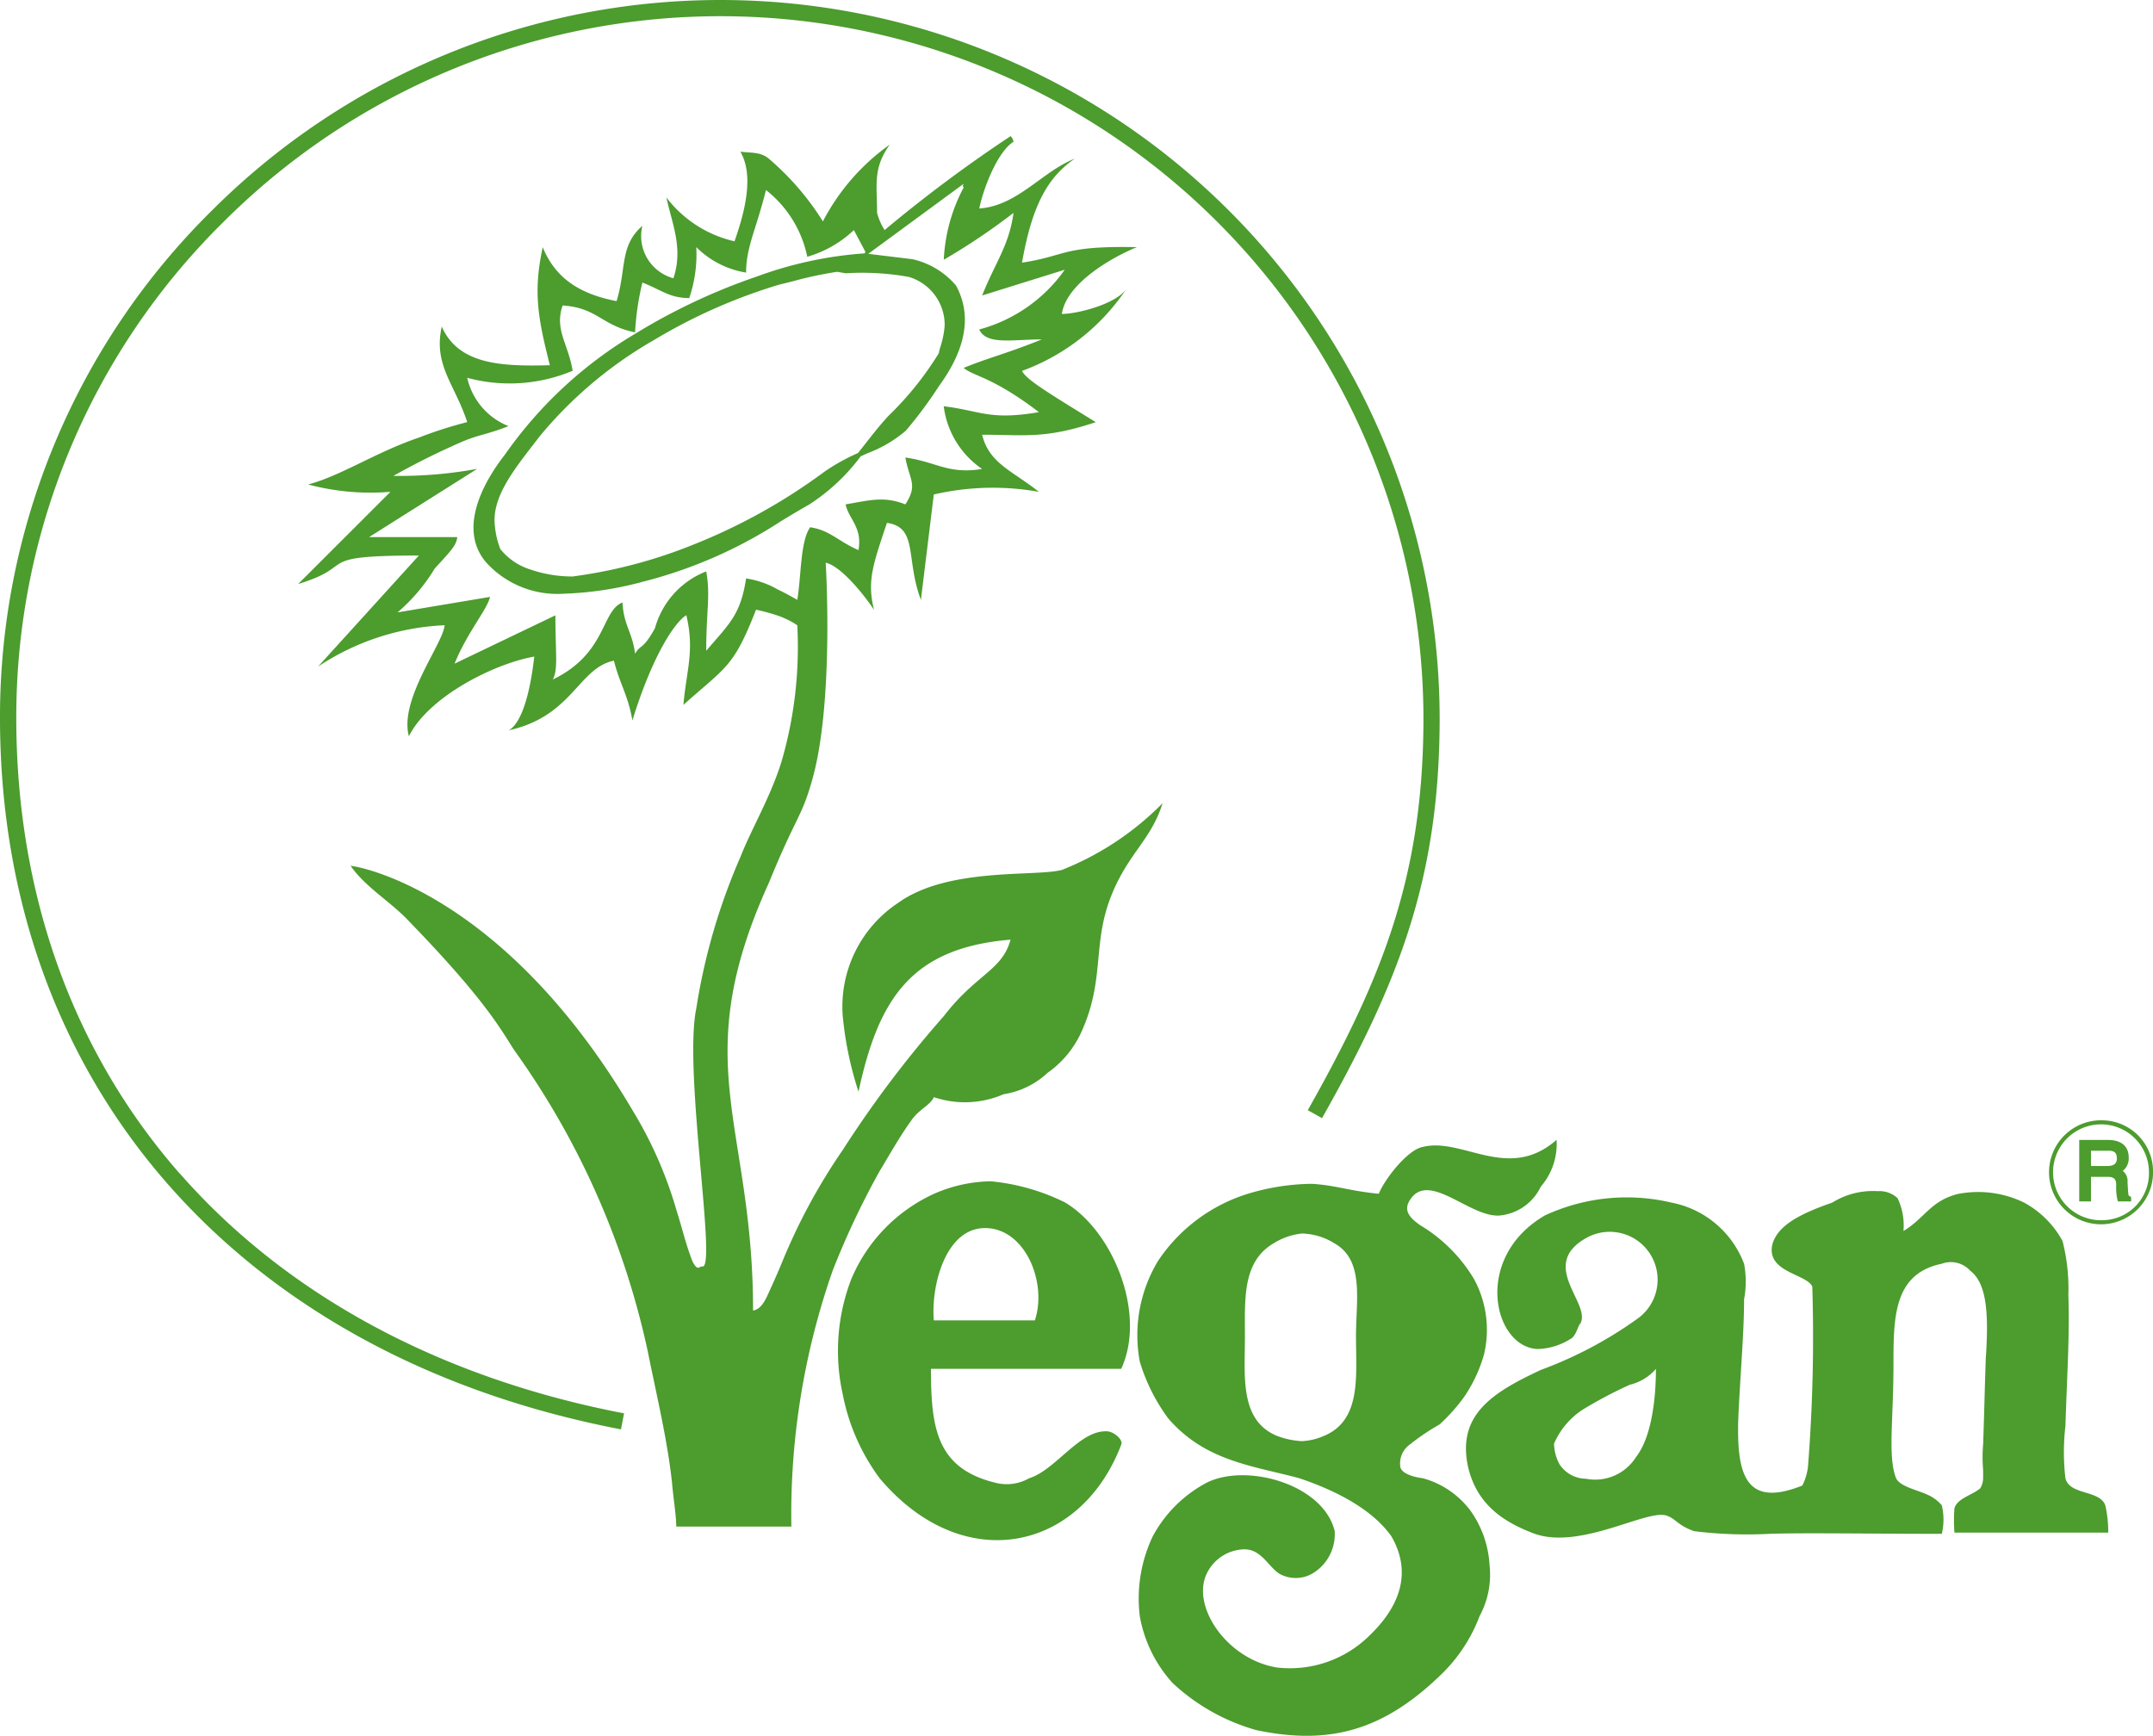
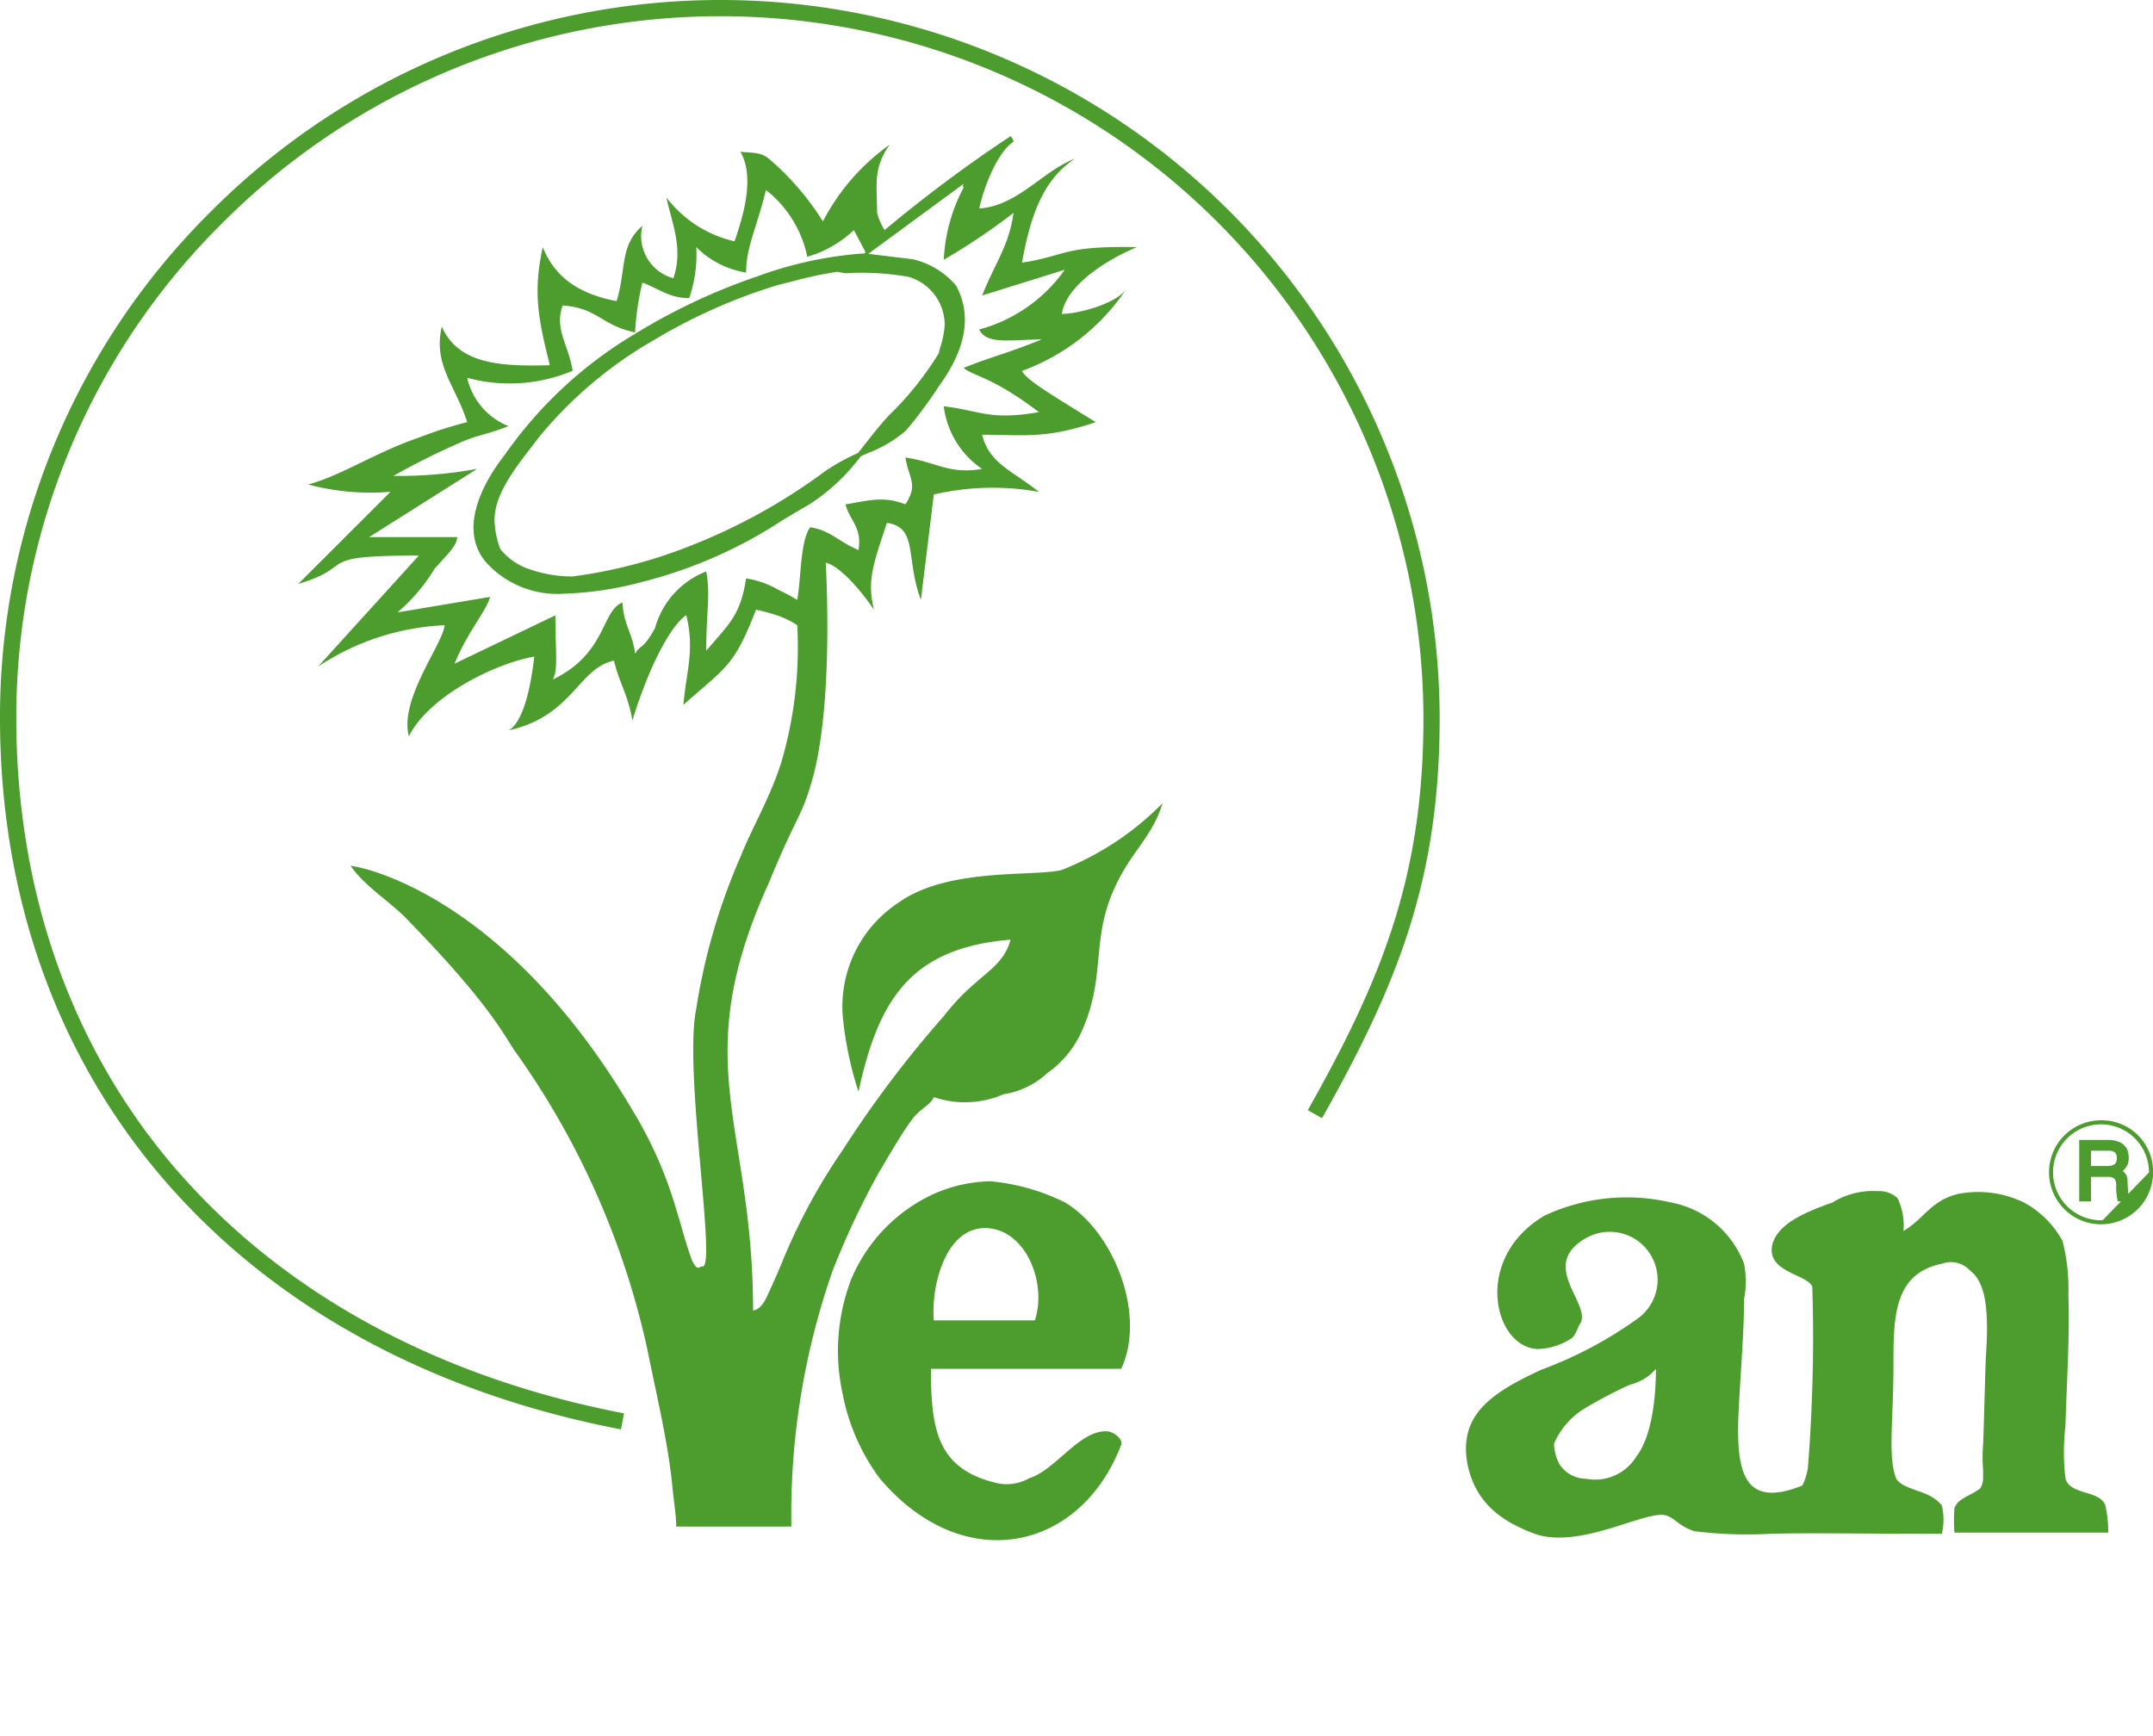
<svg xmlns="http://www.w3.org/2000/svg" width="121.002" height="97.564" viewBox="0 0 121.002 97.564">
  <defs>
    <clipPath id="clip-path">
      <rect id="Rectangle_13" data-name="Rectangle 13" width="121.002" height="97.564" fill="#4c9c2e" />
    </clipPath>
  </defs>
  <g id="VEGAN" transform="translate(0 0)">
    <g id="Group_10" data-name="Group 10" transform="translate(0 0)" clip-path="url(#clip-path)">
      <path id="Path_114" data-name="Path 114" d="M53.987,31.042l-.034-.582a.7.7,0,0,0-.269-.625.879.879,0,0,0,.335-.753c0-.636-.415-.988-1.168-.988H51.239V31.55H51.9V30.168h.956c.383,0,.461.185.461.461a3.179,3.179,0,0,0,.073.844l.025.078h.741V31.3l-.059-.032c-.1-.052-.1-.071-.1-.228m-.641-1.927c0,.312-.164.445-.545.445H51.9V28.7h.972c.287,0,.479.071.479.413" transform="translate(65.617 35.979)" fill="#4c9c2e" fill-rule="evenodd" />
      <path id="Path_115" data-name="Path 115" d="M69.816,45.524a12.715,12.715,0,0,1,0-2.965c.082-2.716.246-5.1.164-7.341a10.869,10.869,0,0,0-.328-3.047,5.4,5.4,0,0,0-2.157-2.155,5.89,5.89,0,0,0-3.754-.479c-1.514.395-1.827,1.35-3.029,2.075a3.537,3.537,0,0,0-.331-1.845,1.492,1.492,0,0,0-1.118-.395,4.324,4.324,0,0,0-2.552.643c-1.845.641-3.047,1.284-3.359,2.322-.395,1.6,1.927,1.679,2.237,2.4a92.972,92.972,0,0,1-.244,10.142,3.193,3.193,0,0,1-.315,1.038c-3.193,1.284-3.672-.643-3.606-3.59.084-2.237.331-4.871.331-6.881a5.337,5.337,0,0,0,0-1.991,5.467,5.467,0,0,0-4.085-3.441,10.934,10.934,0,0,0-7.111.723c-4.082,2.388-2.883,7.426-.395,7.508a3.652,3.652,0,0,0,1.827-.561c.328-.164.413-.723.559-.871.643-1.12-2.386-3.275.331-4.808a2.691,2.691,0,0,1,2.963,4.477,22.756,22.756,0,0,1-5.5,2.933c-2.716,1.266-4.741,2.518-4.1,5.464.477,2.009,1.843,3.047,3.752,3.754,2.552.889,6.24-1.35,7.36-1.038.561.164.643.561,1.6.889a24.112,24.112,0,0,0,4.233.148c2.007-.064,5.6,0,9.679,0a3.45,3.45,0,0,0,0-1.6,2.231,2.231,0,0,0-.723-.561c-.643-.312-1.6-.477-1.843-.953-.479-1.2-.151-3.277-.151-6.388,0-2.652,0-5.12,2.716-5.679a1.47,1.47,0,0,1,1.6.395c.953.723,1.038,2.486.871,4.953-.082,2.488-.082,2.965-.148,4.81a8.267,8.267,0,0,0,0,1.43v.479a1.123,1.123,0,0,1-.164.559c-.477.395-1.284.559-1.448,1.12a9.01,9.01,0,0,0,0,1.368h8.643a6.661,6.661,0,0,0-.164-1.533c-.315-.873-1.993-.561-2.24-1.514m-24.136-1.2a2.711,2.711,0,0,1-2.814,1.218,1.8,1.8,0,0,1-1.482-.807,2.521,2.521,0,0,1-.31-1.168,4.344,4.344,0,0,1,1.61-1.909,24.68,24.68,0,0,1,2.65-1.4,2.812,2.812,0,0,0,1.466-.889c0,1.679-.246,3.836-1.12,4.956" transform="translate(46.265 37.58)" fill="#4c9c2e" fill-rule="evenodd" />
      <path id="Path_116" data-name="Path 116" d="M10.094,65.955C4.089,59.1.915,50.246.915,40.346A39.069,39.069,0,0,1,12.557,12.477,39.511,39.511,0,0,1,80,40.346C80,49.2,77.714,54.926,73.5,62.4l.8.449c4.288-7.608,6.611-13.446,6.611-22.5a40.424,40.424,0,0,0-69-28.517A39.969,39.969,0,0,0,0,40.346c0,20.537,13.371,35.86,34.9,39.995l.173-.9c-10.352-1.989-18.986-6.655-24.975-13.49" transform="translate(0 0)" fill="#4c9c2e" fill-rule="evenodd" />
-       <path id="Path_117" data-name="Path 117" d="M46.647,48.788a4.949,4.949,0,0,0-2.568-1.679c-.643-.082-1.268-.312-1.268-.707a1.3,1.3,0,0,1,.561-1.2,12.493,12.493,0,0,1,1.66-1.12A10.449,10.449,0,0,0,46.4,42.548a8.167,8.167,0,0,0,1.12-2.386,5.985,5.985,0,0,0-.559-4.249,8.777,8.777,0,0,0-3.031-3.029c-.559-.395-.972-.807-.559-1.432,1.1-1.681,3.505,1.184,5.186.871a2.854,2.854,0,0,0,2.155-1.6,3.67,3.67,0,0,0,.889-2.634c-2.716,2.388-5.284-.164-7.524.4-.871.162-2.155,1.843-2.468,2.632-1.681-.164-2.406-.477-3.756-.559a12.725,12.725,0,0,0-3.6.559,9.425,9.425,0,0,0-5.038,3.754,8.073,8.073,0,0,0-1.038,5.681,10.426,10.426,0,0,0,1.6,3.193c2.073,2.4,4.725,2.652,7.36,3.359,1.909.641,4.066,1.679,5.186,3.275,1.2,2.091.411,4-1.268,5.6a6.353,6.353,0,0,1-5.2,1.761c-2.8-.477-4.792-3.441-3.918-5.268a2.4,2.4,0,0,1,2.007-1.366c1.038-.082,1.434.956,2.075,1.366a1.881,1.881,0,0,0,1.843,0,2.569,2.569,0,0,0,1.268-2.4c-.641-2.634-4.956-3.836-7.193-2.716A7.341,7.341,0,0,0,28.9,50.385a8.151,8.151,0,0,0-.723,4.479,7.522,7.522,0,0,0,1.843,3.754,11.419,11.419,0,0,0,4.709,2.65c4.164.873,7.2,0,10.47-3.209a8.943,8.943,0,0,0,2.075-3.2,4.885,4.885,0,0,0,.559-2.88,5.805,5.805,0,0,0-1.186-3.2m-8.082-4.066a3.5,3.5,0,0,1-1.268.312,4.538,4.538,0,0,1-1.448-.312c-2.075-.889-1.763-3.357-1.763-5.6,0-2.075-.148-4.167,1.6-5.2a3.714,3.714,0,0,1,1.615-.559,3.641,3.641,0,0,1,1.827.559c1.679.956,1.2,3.2,1.2,5.2,0,2.24.312,4.707-1.761,5.6" transform="translate(35.881 35.978)" fill="#4c9c2e" fill-rule="evenodd" />
      <path id="Path_118" data-name="Path 118" d="M36.572,39.648C38,36.538,36.1,31.894,33.4,30.3a11.921,11.921,0,0,0-4.167-1.184,8.2,8.2,0,0,0-3.193.707,9.193,9.193,0,0,0-4.643,4.792,11.234,11.234,0,0,0-.477,6.486,11.605,11.605,0,0,0,2.073,4.709c4.643,5.514,11.278,4.167,13.583-1.909.082-.249-.328-.643-.725-.725-1.58-.164-2.928,2.155-4.461,2.634a2.543,2.543,0,0,1-1.909.246c-3.277-.807-3.606-3.045-3.606-6.4h10.7ZM26.036,36.932c-.164-1.909.643-5.186,2.88-5.186s3.508,3.029,2.8,5.186H26.036Z" transform="translate(26.446 37.281)" fill="#4c9c2e" fill-rule="evenodd" />
-       <path id="Path_119" data-name="Path 119" d="M53.4,27.611a2.923,2.923,0,1,0,2.83,2.931,2.879,2.879,0,0,0-2.83-2.931m0,5.615A2.695,2.695,0,1,1,56,30.542a2.64,2.64,0,0,1-2.6,2.684" transform="translate(64.775 35.359)" fill="#4c9c2e" fill-rule="evenodd" />
+       <path id="Path_119" data-name="Path 119" d="M53.4,27.611a2.923,2.923,0,1,0,2.83,2.931,2.879,2.879,0,0,0-2.83-2.931m0,5.615A2.695,2.695,0,1,1,56,30.542" transform="translate(64.775 35.359)" fill="#4c9c2e" fill-rule="evenodd" />
      <path id="Path_120" data-name="Path 120" d="M41.954,58.491c.395-.477.956-.723,1.12-1.12a5.451,5.451,0,0,0,3.918-.164,4.666,4.666,0,0,0,2.47-1.2A5.665,5.665,0,0,0,51.3,53.85c1.432-3.031.643-5.038,1.745-7.8.956-2.4,2.24-3.129,2.883-5.2A16.439,16.439,0,0,1,50.269,44.6c-1.517.395-6.39-.166-9.189,1.843a6.994,6.994,0,0,0-3.127,6.372,19.62,19.62,0,0,0,.887,4.249c1.12-5.2,2.949-8.085,8.545-8.545-.477,1.745-1.909,1.909-3.754,4.3a61.892,61.892,0,0,0-5.679,7.524,33.255,33.255,0,0,0-3.441,6.388s-.23.559-.559,1.284c-.233.477-.479,1.268-1.038,1.35,0-10.552-3.754-13.83.887-24.038,1.6-3.918,1.829-3.606,2.47-5.909,1.2-4.4.725-12.085.725-12.085.805.164,2.075,1.679,2.716,2.65-.395-1.6-.082-2.486.725-4.89,1.761.249,1.038,2.009,1.909,4.331l.725-5.927a14.676,14.676,0,0,1,5.909-.148c-1.514-1.2-2.8-1.6-3.193-3.211,2.4,0,3.524.249,6.388-.707-2.864-1.761-3.9-2.4-4.148-2.88A11.97,11.97,0,0,0,53.922,11.9c-.559.889-2.782,1.448-3.654,1.448.246-1.679,2.7-3.129,4.215-3.754-4.215-.082-3.9.479-6.454.873.559-3.2,1.432-4.792,2.963-5.845-1.843.725-3.211,2.65-5.366,2.8.246-1.184,1.035-3.193,1.925-3.752a.58.58,0,0,0-.164-.315A79.108,79.108,0,0,0,40.3,8.639l0,.009H40.3l.009-.009a3.487,3.487,0,0,1-.426-.969c0-1.6-.246-2.486.709-3.836a12.166,12.166,0,0,0-3.754,4.313A15.247,15.247,0,0,0,33.8,4.623c-.477-.395-.969-.312-1.6-.395.791,1.366.23,3.441-.328,5.038A6.662,6.662,0,0,1,28.042,6.8c.328,1.514.956,2.864.395,4.543a2.457,2.457,0,0,1-1.745-2.947c-1.284,1.12-.889,2.388-1.448,4.233-2.075-.4-3.441-1.286-4.151-3.031-.559,2.552-.246,4.066.4,6.634-2.636.066-5.12,0-6.076-2.173-.479,2.173.723,3.211,1.432,5.369a23.454,23.454,0,0,0-2.716.871c-2.388.807-4.4,2.157-6.224,2.634a13.526,13.526,0,0,0,4.627.413L7.348,28.528c3.423-1.038.707-1.6,6.783-1.6l-5.663,6.24a13.929,13.929,0,0,1,7.111-2.322c-.082,1.035-2.568,4.164-2.009,6.24,1.12-2.24,4.808-4.085,7.047-4.479-.328,2.883-.972,3.918-1.448,4.148,3.606-.789,3.918-3.505,5.925-3.918.315,1.284.791,1.927,1.038,3.359,1.186-3.836,2.47-5.6,3.031-5.911.477,1.993,0,3.113-.164,5.038,2.4-2.155,2.8-2.073,4.082-5.35a10.555,10.555,0,0,1,1.218.331,4.77,4.77,0,0,1,1.1.543,23.056,23.056,0,0,1-.889,7.672c-.627,2.009-1.679,3.754-2.306,5.35a34.549,34.549,0,0,0-2.486,8.543c-.723,3.526,1.2,14.785.328,14.473-.164,0-.246.312-.559-.328-.411-1.12-.493-1.6-.889-2.867a23.046,23.046,0,0,0-2.47-5.6C19.25,46.44,11.5,44.515,10.295,44.367c.805,1.186,2.322,2.073,3.275,3.111,4.331,4.461,5.2,6.142,5.927,7.261A45.438,45.438,0,0,1,27,71.68c.479,2.4,1.12,5.038,1.366,7.439.066.791.23,1.763.23,2.39h6.47a41.5,41.5,0,0,1,2.322-14.391,45.989,45.989,0,0,1,2.634-5.581c.495-.807,1.2-2.091,1.927-3.047M34.282,28.825a5.09,5.09,0,0,0-1.761-.609c-.315,2.073-.956,2.552-2.24,4.066,0-2.24.246-3.113,0-4.461A4.789,4.789,0,0,0,27.4,31.014c-.707,1.268-.789.871-1.117,1.432-.151-1.2-.643-1.6-.709-2.88-1.2.477-.889,2.88-3.918,4.331.312-.561.148-1.45.148-3.608l-5.665,2.716c.709-1.761,1.829-3.029,1.993-3.752l-5.2.871a10.133,10.133,0,0,0,2.091-2.468c.953-1.038,1.2-1.286,1.268-1.763H11.332l6.076-3.836a24.41,24.41,0,0,1-4.709.395,41.737,41.737,0,0,1,3.836-1.909c.956-.413,1.432-.413,2.634-.889a3.83,3.83,0,0,1-2.322-2.716,9.137,9.137,0,0,0,5.927-.395c-.246-1.514-1.038-2.322-.561-3.672,1.993.148,2.157,1.12,4.069,1.514a15.319,15.319,0,0,1,.411-2.8c1.038.395,1.514.871,2.634.871a7.61,7.61,0,0,0,.395-2.864,5.089,5.089,0,0,0,2.8,1.432c0-1.432.559-2.4,1.117-4.641a6.416,6.416,0,0,1,2.322,3.752,6.37,6.37,0,0,0,2.618-1.5l.636,1.2V9.88l-.023.064-.011,0a21.9,21.9,0,0,0-6.025,1.291,34.211,34.211,0,0,0-6.821,3.2,23.705,23.705,0,0,0-7.371,6.826c-.9,1.143-2.794,4.014-1.051,6.055a5.407,5.407,0,0,0,4.4,1.756,19.212,19.212,0,0,0,4.445-.682A25.819,25.819,0,0,0,34.48,25c.506-.308,1.031-.625,1.574-.93a11.17,11.17,0,0,0,2.908-2.716c.13-.062.26-.119.388-.178A7.218,7.218,0,0,0,41.5,19.91,23.829,23.829,0,0,0,43.363,17.4c1.535-2.1,1.856-4,.956-5.649a4.509,4.509,0,0,0-2.452-1.48l-2.479-.3L44.72,6.055c.148,0-.132.018.032.182a9.574,9.574,0,0,0-1.12,4.066A36.37,36.37,0,0,0,47.55,7.67c-.246,1.843-1.035,2.8-1.761,4.641l4.643-1.448a8.613,8.613,0,0,1-4.808,3.359c.411.889,1.843.559,3.524.559-2.24.889-2.8.956-4.4,1.6.561.479,1.6.479,4.231,2.488-2.8.477-3.275-.082-5.35-.331a5.015,5.015,0,0,0,2.157,3.524c-1.911.312-2.552-.395-4.313-.643.23,1.286.723,1.514,0,2.634-1.2-.477-2.009-.228-3.359,0,.164.807.956,1.286.723,2.57-1.12-.479-1.6-1.12-2.716-1.284-.559.805-.493,2.716-.723,4.082-.347-.2-.725-.413-1.12-.593m2.65-6.614a32.587,32.587,0,0,1-7.255,4.055,27.828,27.828,0,0,1-6.9,1.836,7.238,7.238,0,0,1-2.363-.388,3.514,3.514,0,0,1-1.7-1.152,4.686,4.686,0,0,1-.3-1.243c-.219-1.567.949-3.074,2.185-4.673.116-.148.23-.3.344-.445a23.488,23.488,0,0,1,6.288-5.321l.071-.039A30.887,30.887,0,0,1,34.389,11.7c.269-.064.536-.13.807-.2a21.459,21.459,0,0,1,2.443-.52l.479.082.018,0a14.88,14.88,0,0,1,3.528.205,2.813,2.813,0,0,1,2.018,2.728,5.1,5.1,0,0,1-.23,1.172,2.949,2.949,0,0,0-.1.388,17.847,17.847,0,0,1-2.819,3.512l0,0c-.472.509-.9,1.051-1.309,1.578-.137.173-.271.347-.411.52a11.518,11.518,0,0,0-1.884,1.047" transform="translate(9.41 4.297)" fill="#4c9c2e" fill-rule="evenodd" />
    </g>
  </g>
</svg>